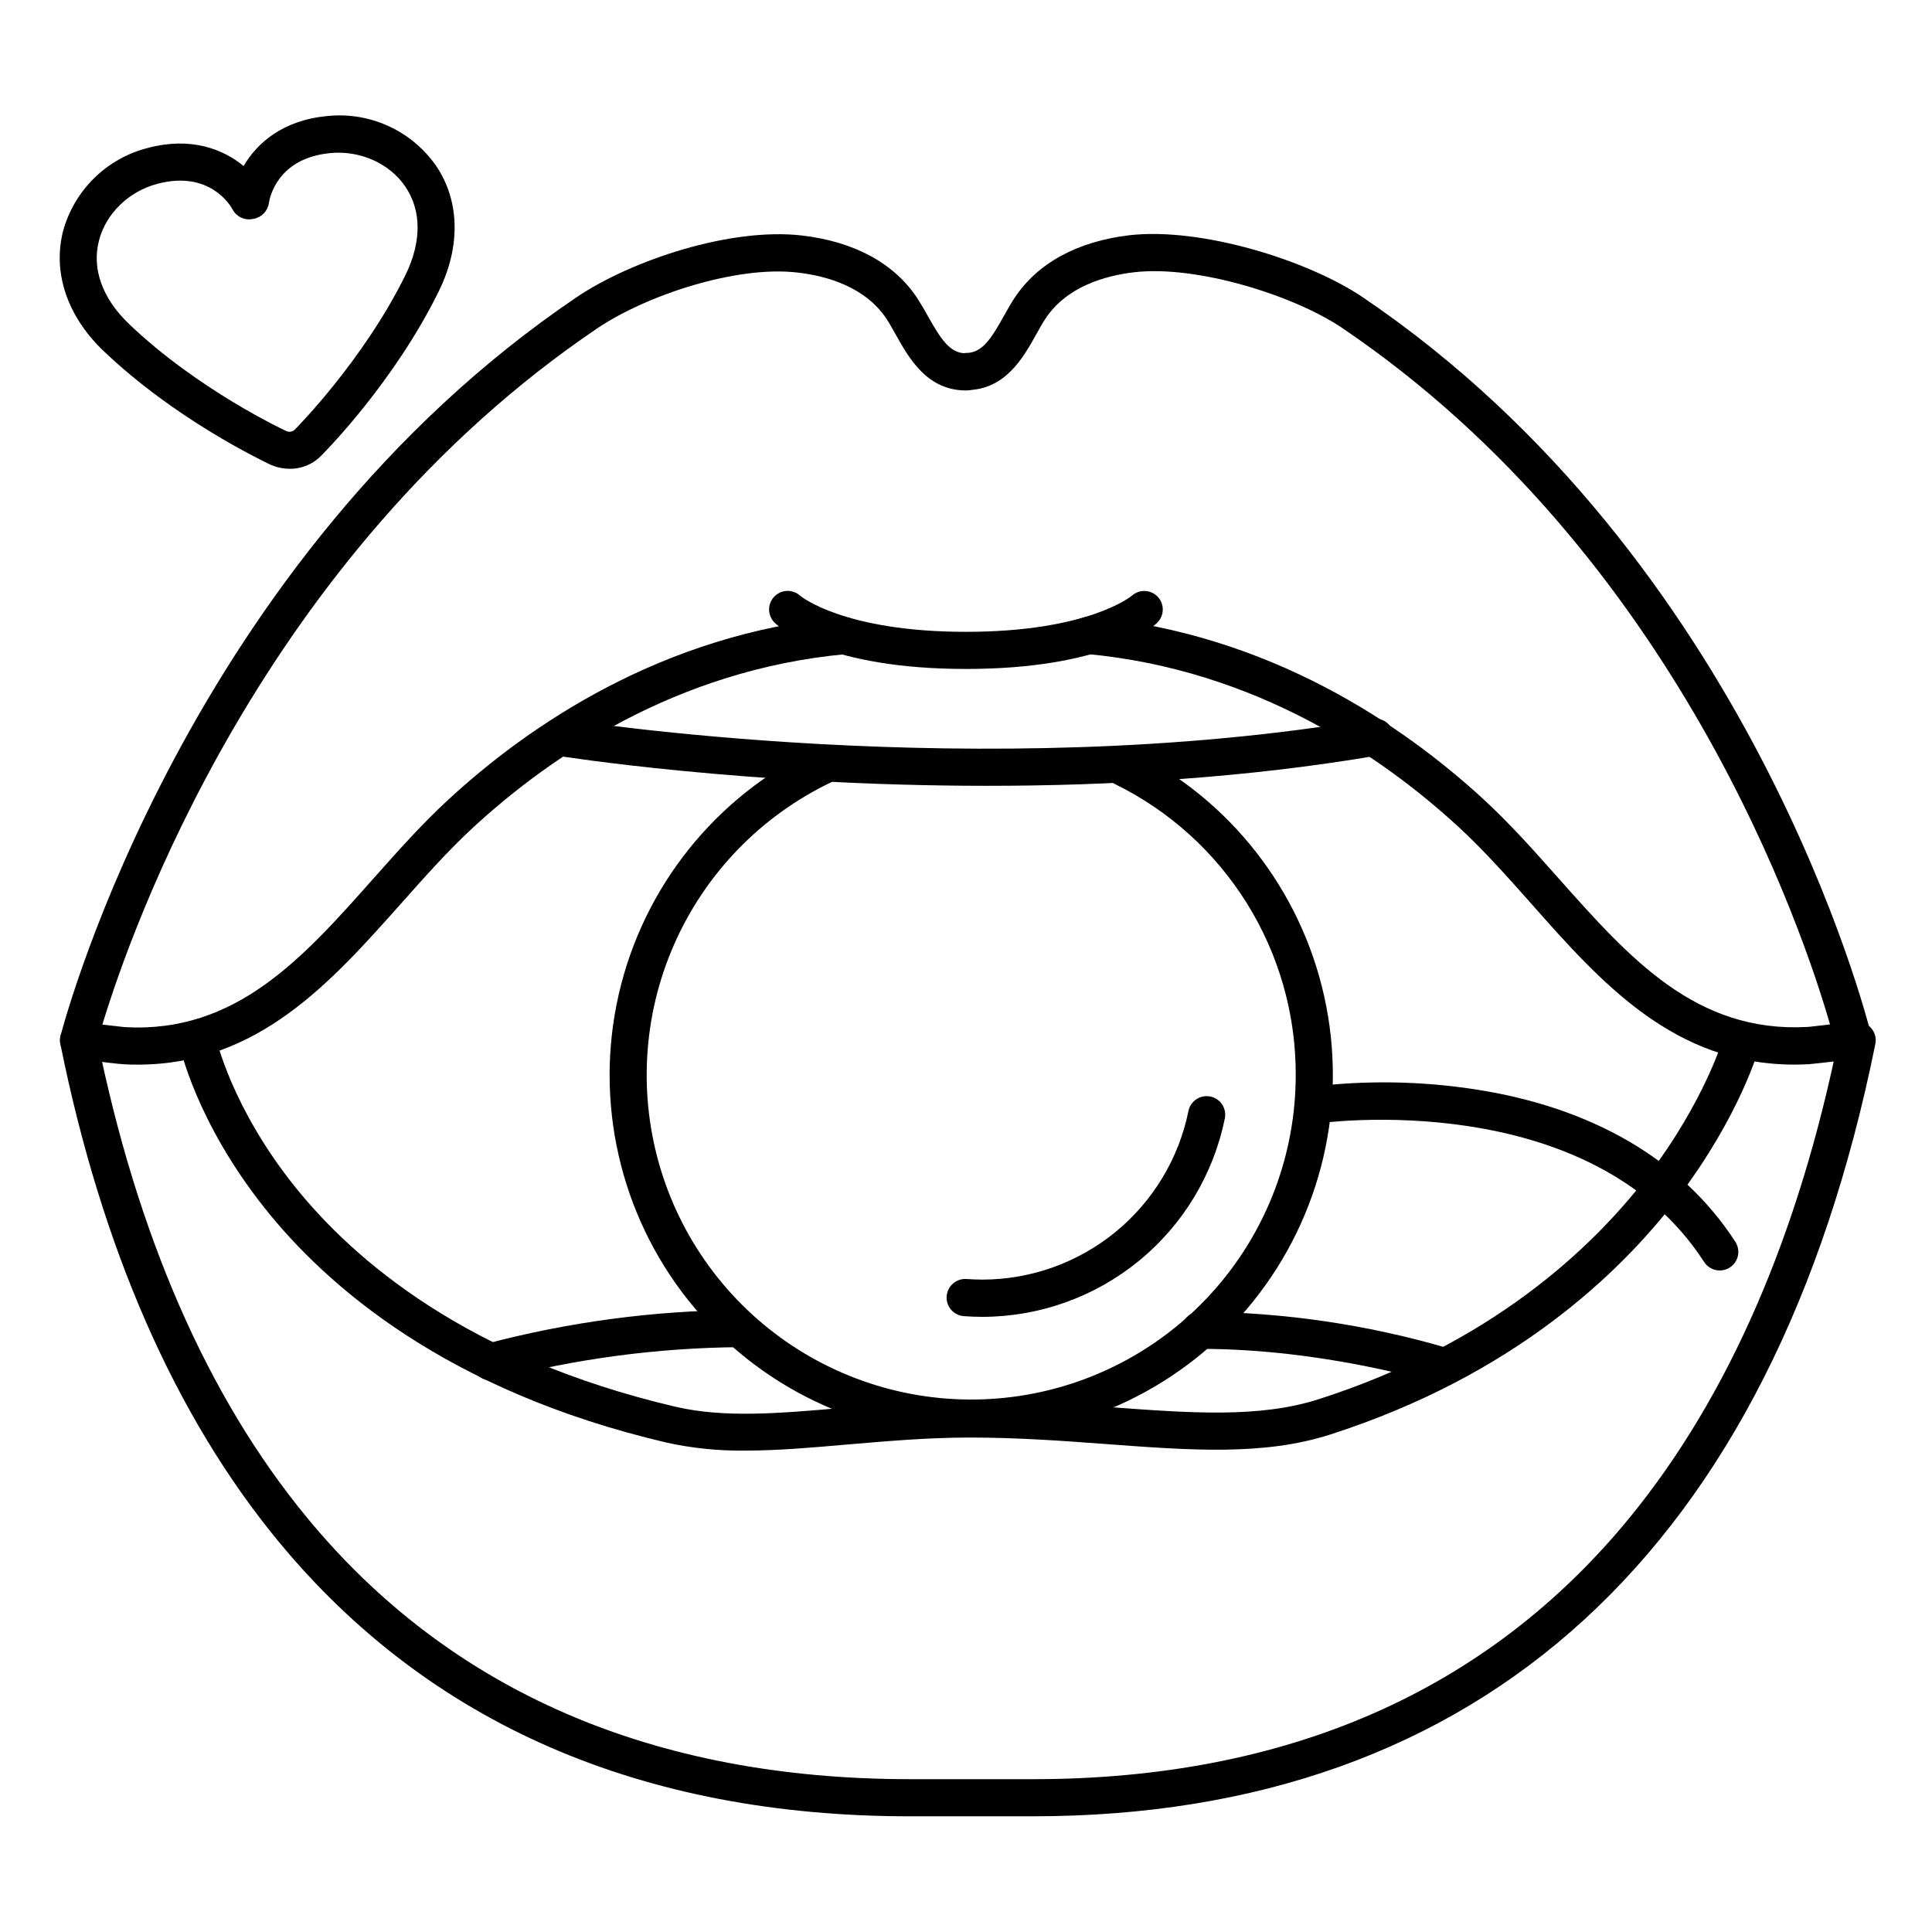
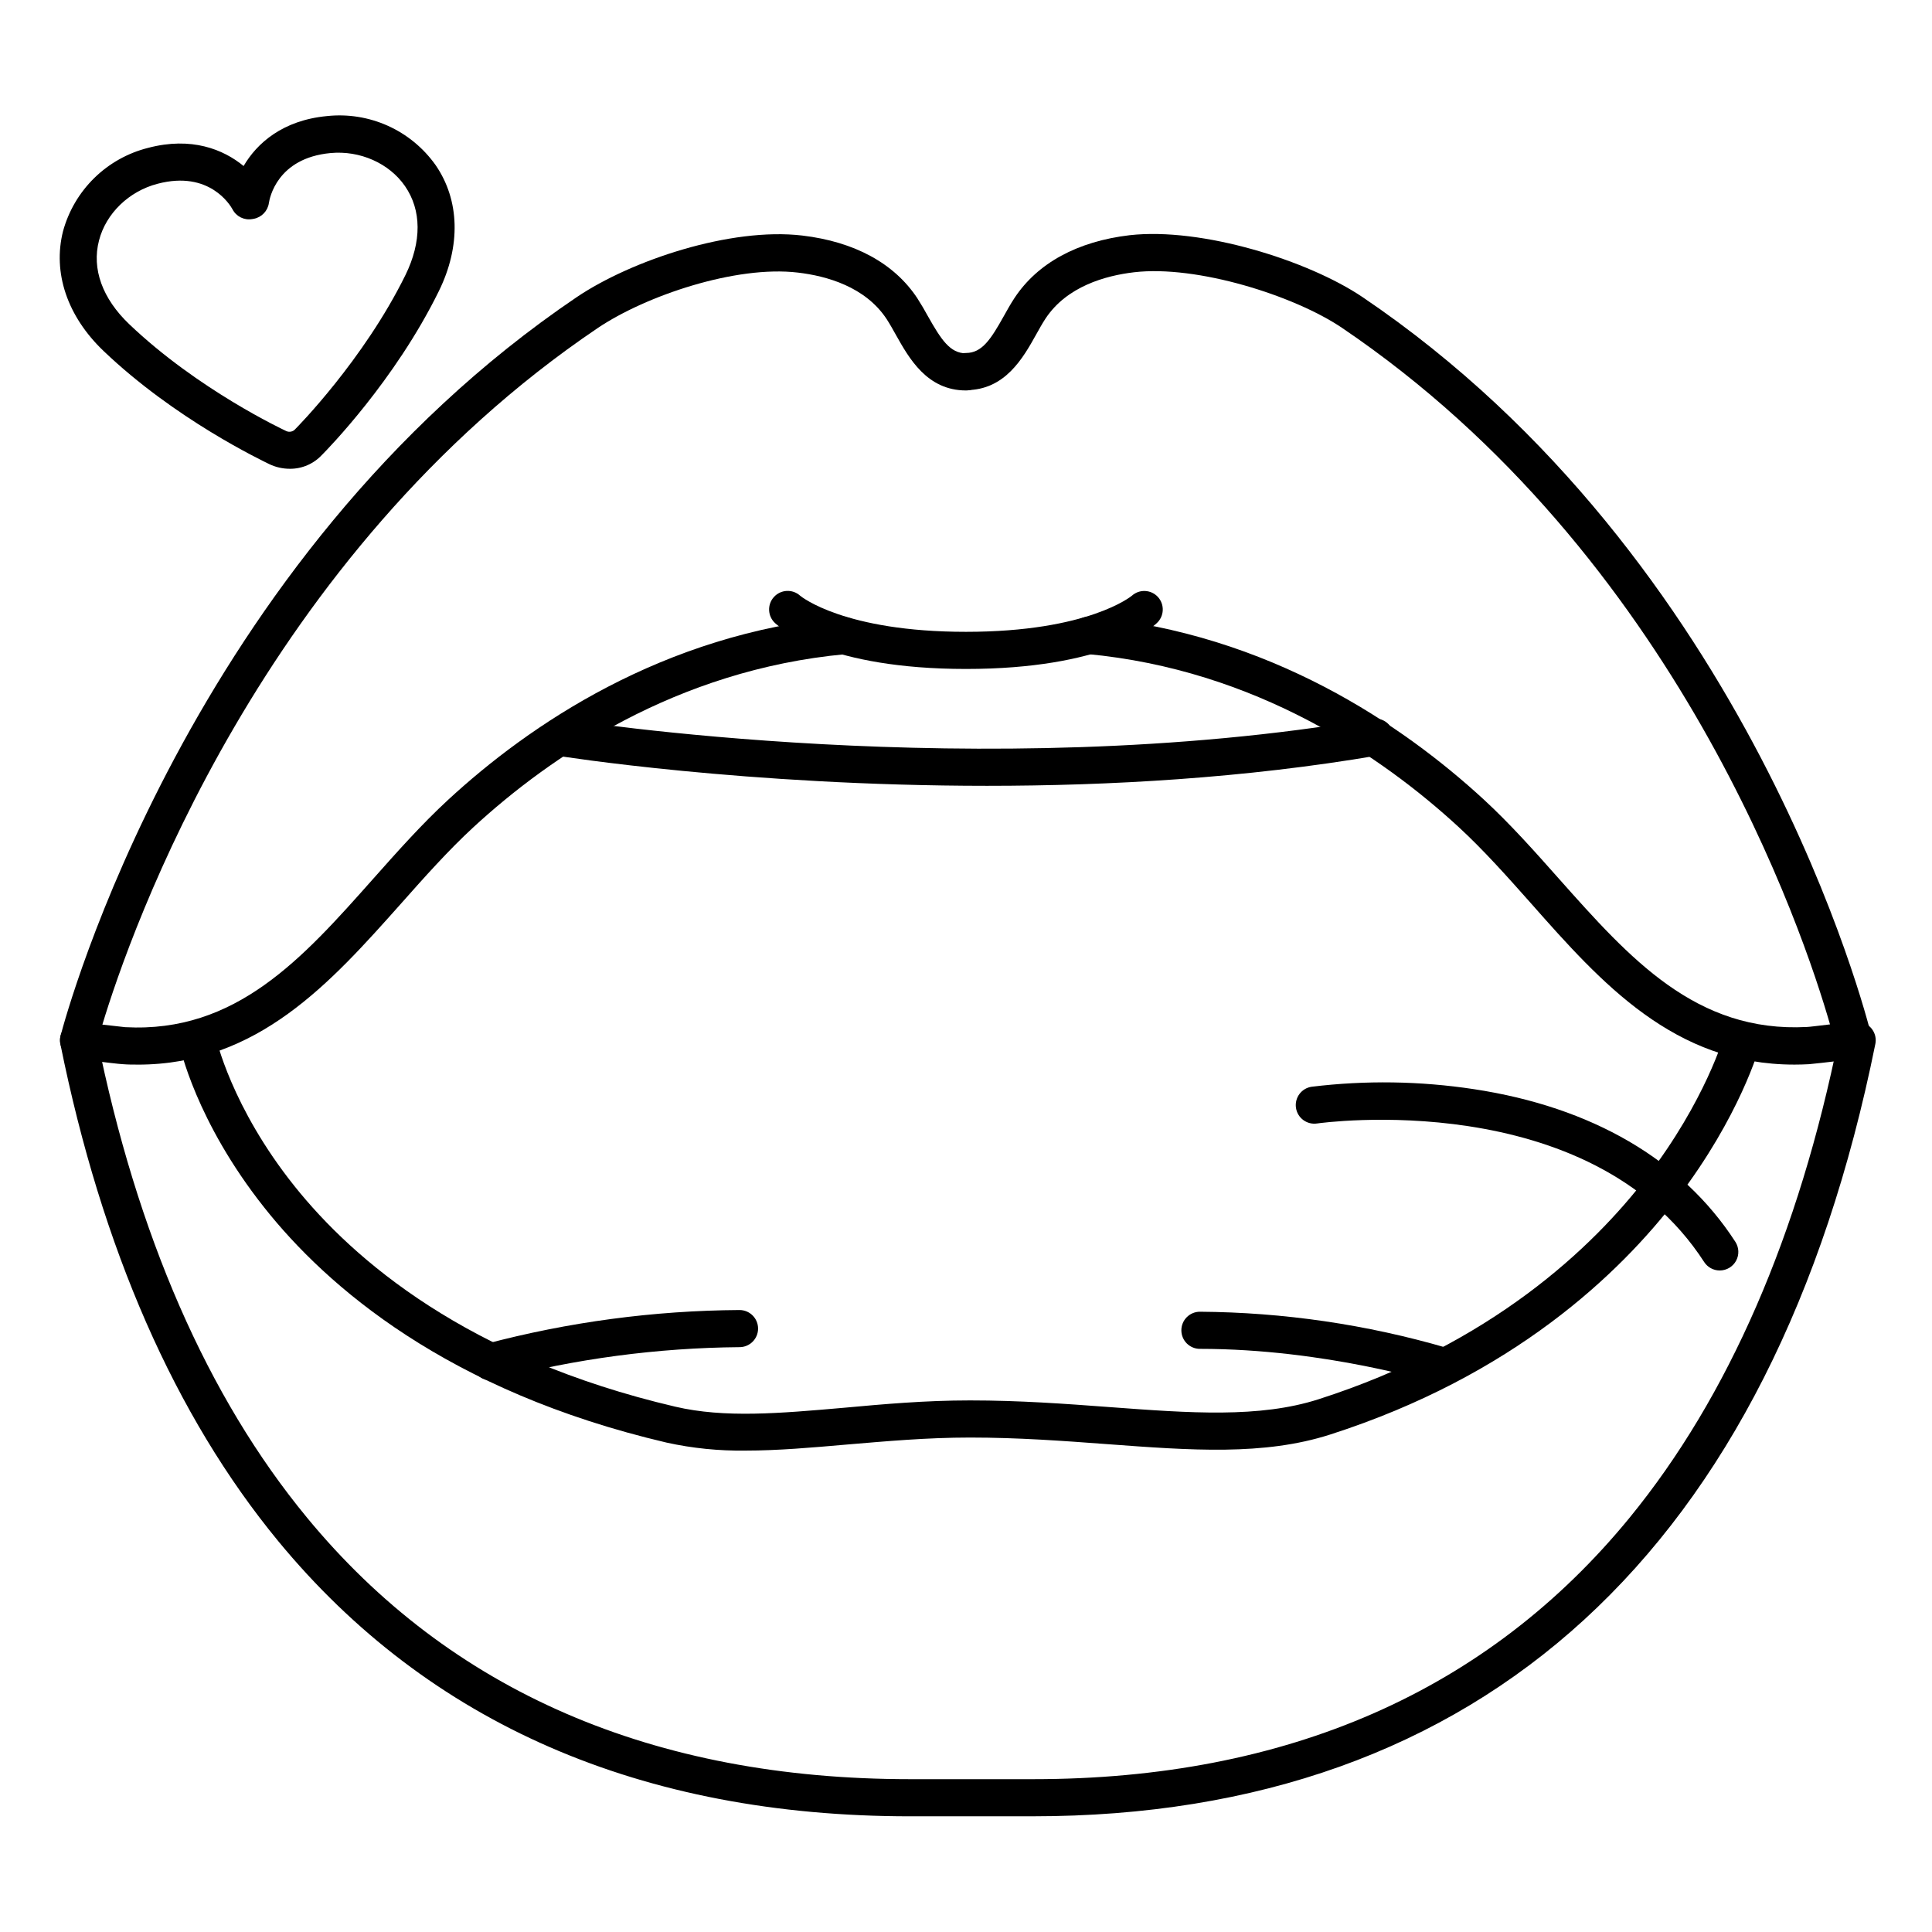
<svg xmlns="http://www.w3.org/2000/svg" fill="#000000" width="800px" height="800px" version="1.1" viewBox="144 144 512 512">
  <g>
    <path d="m417.71 625.34h-32.473c-71.262 0-127.62-24.543-167.51-72.934-27.324-33.184-46.777-77.512-57.73-131.74-0.262-1.281-0.004-2.609 0.715-3.699 0.723-1.09 1.844-1.848 3.121-2.109 2.664-0.543 5.266 1.176 5.809 3.84 10.637 52.633 29.363 95.516 55.676 127.44 37.902 46.031 91.738 69.363 159.92 69.363h32.473c67.324 0 120.54-23.332 158.19-69.344 26.164-32.008 44.812-74.863 55.438-127.46 0.547-2.664 3.144-4.383 5.809-3.84 2.66 0.547 4.379 3.144 3.836 5.809-27.051 133.89-104.21 204.67-223.27 204.67z" />
    <path d="m341.53 528.42c-7.016 0.098-14.023-0.609-20.879-2.117-58.113-13.609-90.074-41.387-106.62-62.297-18.156-22.898-22.348-42.52-22.516-43.297-0.262-1.277-0.004-2.609 0.715-3.695 0.723-1.09 1.844-1.848 3.121-2.109 2.664-0.543 5.266 1.176 5.809 3.836 0.07 0.336 4.113 18.637 20.941 39.664 15.617 19.523 45.777 45.492 100.82 58.371 13.078 3.07 27.691 1.781 44.625 0.305 10.613-0.973 21.637-1.957 33.523-1.957 13.176 0 25.289 0.895 37 1.77 21.305 1.586 39.703 2.953 55.391-2.086 45.777-14.691 72.539-40.098 86.926-58.824 15.625-20.34 20.488-37.449 20.535-37.617v0.004c0.762-2.566 3.438-4.047 6.016-3.336 2.582 0.707 4.121 3.348 3.469 5.941-0.207 0.758-5.266 18.793-21.902 40.59-15.254 19.984-43.602 47.066-92.035 62.613-17.516 5.617-36.801 4.191-59.129 2.527-11.531-0.855-23.457-1.742-36.27-1.742-11.465 0-22.258 0.984-32.688 1.859-9.262 0.809-18.234 1.598-26.848 1.598z" />
    <path d="m180.47 426.13c-1.277 0-2.566 0-3.887-0.109-0.727 0-5.953-0.648-6.543-0.719l-4.016-0.48c-2.469-0.316-3.938-0.5-5.234-2.332-0.828-1.188-1.09-2.676-0.719-4.074 1.359-5.227 33.879-126.08 136.78-195.68 14.496-9.77 40.797-18.547 59.75-16.316 13.855 1.633 24.414 7.379 30.504 16.629 0.984 1.535 1.969 3.207 2.844 4.82 3.441 6.078 5.801 9.766 10.055 9.766 2.715 0 4.918 2.203 4.918 4.922 0 2.715-2.203 4.918-4.918 4.918-10.344 0-15.113-8.562-18.598-14.762-0.848-1.523-1.652-2.953-2.461-4.191-5.637-8.531-15.871-11.387-23.469-12.281-16.453-1.969-40.344 6.121-53.086 14.699-89.102 60.195-123.86 160.1-131.26 184.59 2.734 0.324 5.578 0.641 6.051 0.68 29.402 1.586 47.027-18.273 65.684-39.281 6.336-7.133 12.879-14.504 19.926-21 21.332-19.68 56.738-43.977 104.3-48.402 2.719-0.25 5.121 1.75 5.371 4.465 0.25 2.719-1.75 5.125-4.465 5.375-44.801 4.164-78.309 27.227-98.527 45.844-6.672 6.148-13.059 13.332-19.227 20.289-18.66 20.949-37.918 42.629-69.777 42.637z" />
    <path d="m619.53 426.13c-31.871 0-51.168-21.648-69.758-42.688-6.168-6.945-12.547-14.129-19.227-20.281-20.223-18.617-53.727-41.684-98.527-45.844v0.004c-2.719-0.25-4.719-2.656-4.469-5.375 0.25-2.715 2.656-4.715 5.371-4.465 47.547 4.43 82.953 28.762 104.3 48.402 7.047 6.496 13.59 13.863 19.918 21 18.695 21.008 36.27 40.867 65.762 39.273 0.441 0 3.316-0.355 6.07-0.68-7.008-24.363-40.344-124.42-129.38-184.63-12.645-8.52-38.375-16.648-55.055-14.691-7.598 0.895-17.832 3.75-23.469 12.281-0.809 1.23-1.613 2.668-2.461 4.191-3.484 6.25-8.254 14.762-18.598 14.762v-0.004c-2.719 0-4.922-2.203-4.922-4.922 0-2.715 2.203-4.918 4.922-4.918 4.25 0 6.613-3.691 10.008-9.762 0.895-1.613 1.832-3.285 2.844-4.82 6.109-9.25 16.668-14.996 30.504-16.629 19.109-2.156 47.34 6.699 61.707 16.391 102.9 69.578 133.61 190.63 134.87 195.75 0.344 1.383 0.074 2.848-0.738 4.016-1.27 1.832-2.766 2.016-5.234 2.332l-4.016 0.48c-0.59 0.07-5.816 0.68-6.543 0.719-1.32 0.07-2.609 0.109-3.887 0.109z" />
    <path d="m400 321.28c-36.289 0-49.199-10.875-50.559-12.113-2.016-1.82-2.172-4.934-0.352-6.949 1.824-2.019 4.938-2.176 6.953-0.352 0.297 0.246 11.73 9.574 43.957 9.574 32.473 0 43.848-9.484 43.965-9.574 2-1.789 5.062-1.645 6.887 0.324 0.887 0.969 1.352 2.246 1.289 3.559-0.059 1.309-0.641 2.539-1.613 3.418-1.328 1.289-14.238 12.113-50.527 12.113z" />
    <path d="m405.67 352.25c-63.961 0-113.46-7.871-114.2-8.012v0.004c-2.648-0.473-4.426-2.981-3.996-5.633 0.43-2.652 2.91-4.469 5.57-4.082 1.102 0.176 110.91 17.652 214.38 0 1.309-0.273 2.672-0.008 3.781 0.746 1.105 0.75 1.859 1.922 2.086 3.242 0.223 1.32-0.098 2.672-0.895 3.75-0.793 1.078-1.992 1.781-3.32 1.957-35.27 6.019-71.152 8.027-103.4 8.027z" />
    <path d="m525.95 510.8c-0.504 0-1.004-0.074-1.484-0.227-0.285-0.09-29.254-9.113-62.473-9.113v0.004c-2.719 0-4.922-2.203-4.922-4.922s2.203-4.922 4.922-4.922c22.152 0.156 44.176 3.379 65.445 9.578 2.301 0.738 3.727 3.043 3.356 5.434-0.371 2.391-2.422 4.16-4.844 4.168z" />
    <path d="m274.05 509.82c-2.461 0.012-4.551-1.797-4.898-4.231-0.344-2.438 1.164-4.754 3.531-5.422 21.961-5.828 44.574-8.852 67.293-8.996 2.719 0 4.922 2.203 4.922 4.922 0 2.715-2.203 4.918-4.922 4.918-21.793 0.184-43.48 3.074-64.559 8.609-0.445 0.129-0.906 0.195-1.367 0.199z" />
-     <path d="m401.39 524.76c-29.191-0.004-56.789-13.312-74.973-36.148-18.18-22.836-24.965-52.715-18.43-81.168 6.535-28.449 25.68-52.371 52.008-64.98 2.41-0.992 5.176 0.07 6.301 2.422 1.129 2.348 0.23 5.172-2.051 6.434-18.578 8.895-33.348 24.16-41.621 43.023-8.273 18.859-9.504 40.066-3.465 59.758 6.035 19.691 18.941 36.562 36.367 47.547 17.426 10.98 38.211 15.344 58.582 12.297 20.371-3.047 38.973-13.305 52.418-28.906 13.445-15.605 20.848-35.516 20.855-56.109 0.055-16.059-4.41-31.809-12.883-45.449-8.473-13.645-20.609-24.629-35.027-31.699-2.445-1.203-3.453-4.16-2.25-6.606 1.207-2.445 4.164-3.453 6.609-2.25 26.047 12.871 44.852 36.863 51.125 65.23 6.277 28.367-0.652 58.051-18.84 80.707s-45.672 35.84-74.727 35.848z" />
    <path d="m599.75 480.69c-1.668 0-3.223-0.844-4.133-2.246-30.305-46.887-101.86-36.82-102.57-36.711-2.688 0.406-5.195-1.445-5.602-4.133-0.402-2.688 1.445-5.195 4.133-5.598 14.301-1.742 28.77-1.527 43.012 0.637 31.262 4.734 55.223 18.695 69.293 40.453 0.984 1.516 1.059 3.445 0.195 5.027-0.863 1.586-2.523 2.57-4.328 2.57z" />
    <path d="m220.83 268.23c-1.914 0.004-3.801-0.426-5.519-1.258-1.969-0.984-24.914-11.867-43.867-29.961-9.652-9.215-13.512-20.785-10.738-31.746 1.465-5.352 4.324-10.219 8.285-14.098 3.965-3.883 8.891-6.637 14.27-7.984 11.465-3.019 19.938 0.395 25.297 4.812 3.496-5.992 10.293-12.113 22.082-13.234 5.519-0.594 11.094 0.297 16.152 2.574 5.059 2.281 9.418 5.867 12.633 10.395 6.426 9.309 6.742 21.52 0.855 33.457-11.633 23.676-29.52 41.918-30.887 43.297l-0.004-0.004c-2.191 2.406-5.305 3.769-8.559 3.75zm-1.062-10.035c0.844 0.441 1.883 0.234 2.5-0.492l0.109-0.117c0.176-0.176 17.977-18.137 29.078-40.707 4.328-8.855 4.281-17.172-0.129-23.559-4.184-6.062-11.938-9.496-19.75-8.758-14.18 1.34-16.137 12.023-16.316 13.234-0.305 2.109-1.918 3.797-4.016 4.191l-0.395 0.07v-0.004c-2.121 0.379-4.242-0.668-5.234-2.586-0.562-1.031-6.09-10.391-19.848-6.769-7.598 1.969-13.688 7.871-15.527 15.027-1.969 7.519 0.895 15.391 7.988 22.168 18.242 17.418 41.094 28.082 41.328 28.191z" />
-     <path d="m404.35 492.98c-1.645 0-3.305-0.07-4.922-0.188h0.004c-2.719-0.199-4.758-2.566-4.559-5.281 0.203-2.719 2.566-4.758 5.285-4.559 1.387 0.098 2.805 0.156 4.203 0.156 12.852-0.02 25.305-4.477 35.25-12.617 9.949-8.145 16.781-19.469 19.34-32.062 0.543-2.664 3.144-4.383 5.805-3.84 2.664 0.543 4.383 3.144 3.84 5.805-3.012 14.824-11.051 28.156-22.758 37.738-11.703 9.582-26.359 14.828-41.488 14.848z" />
  </g>
</svg>